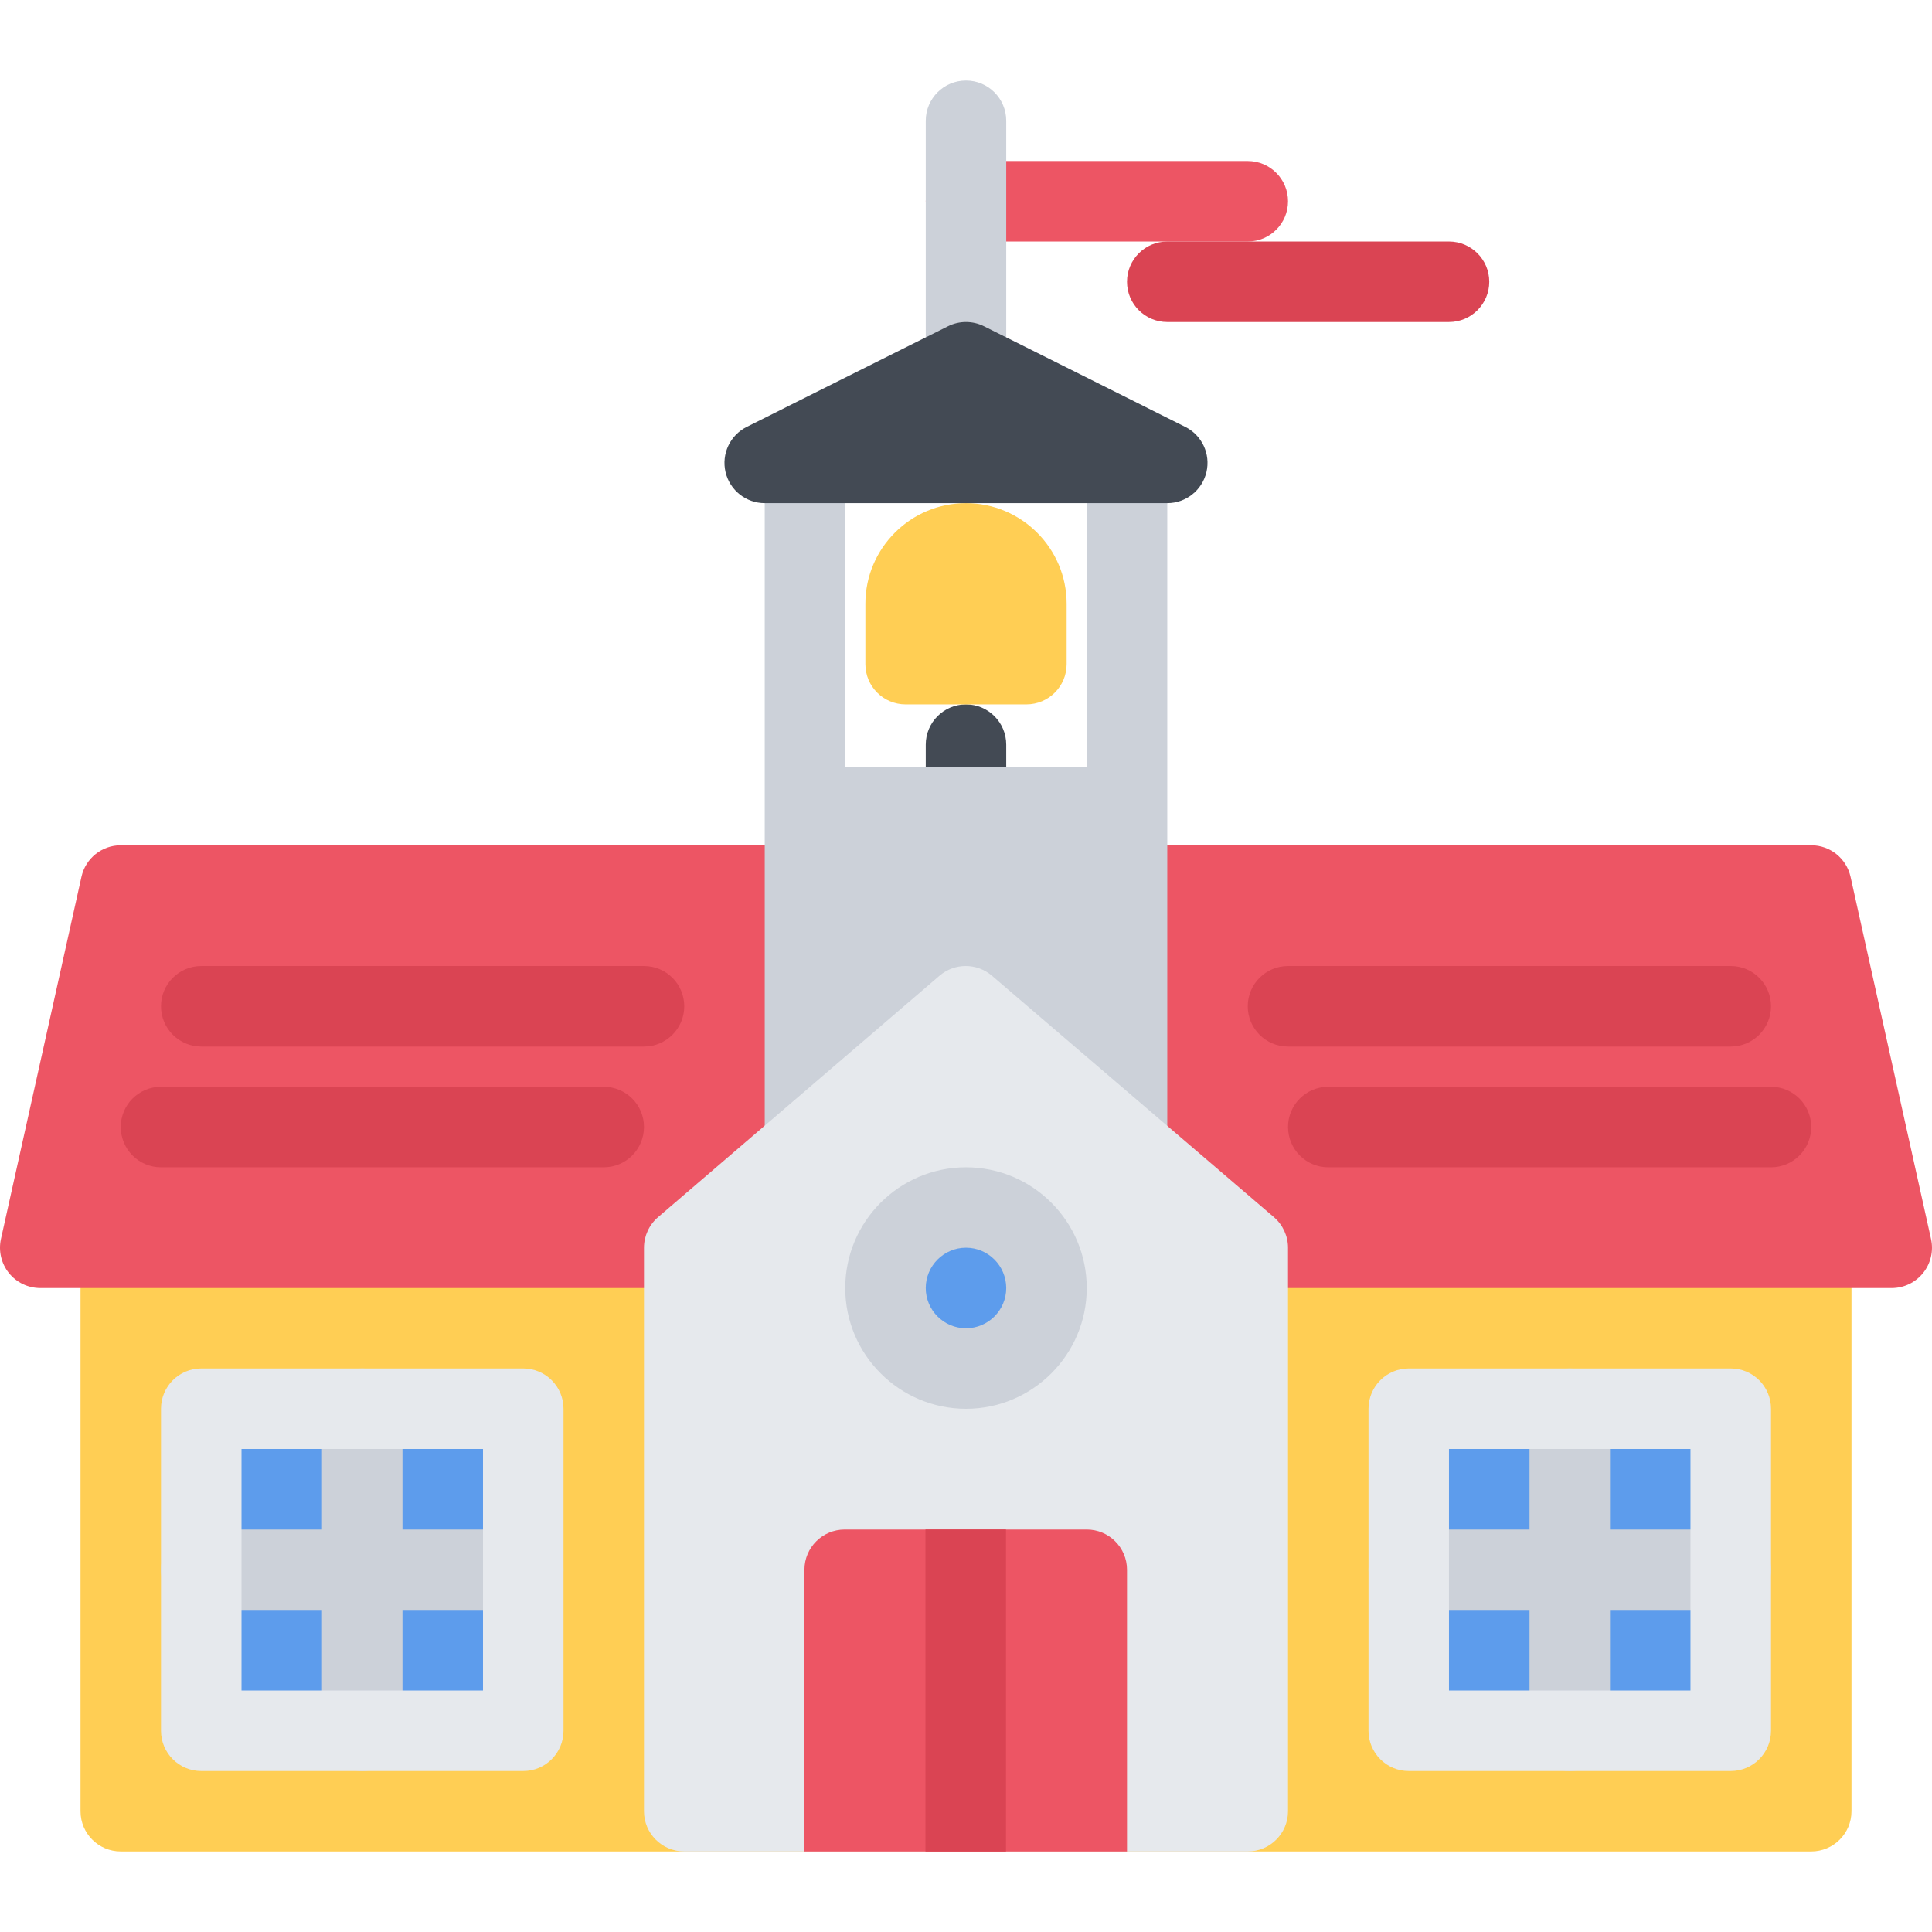
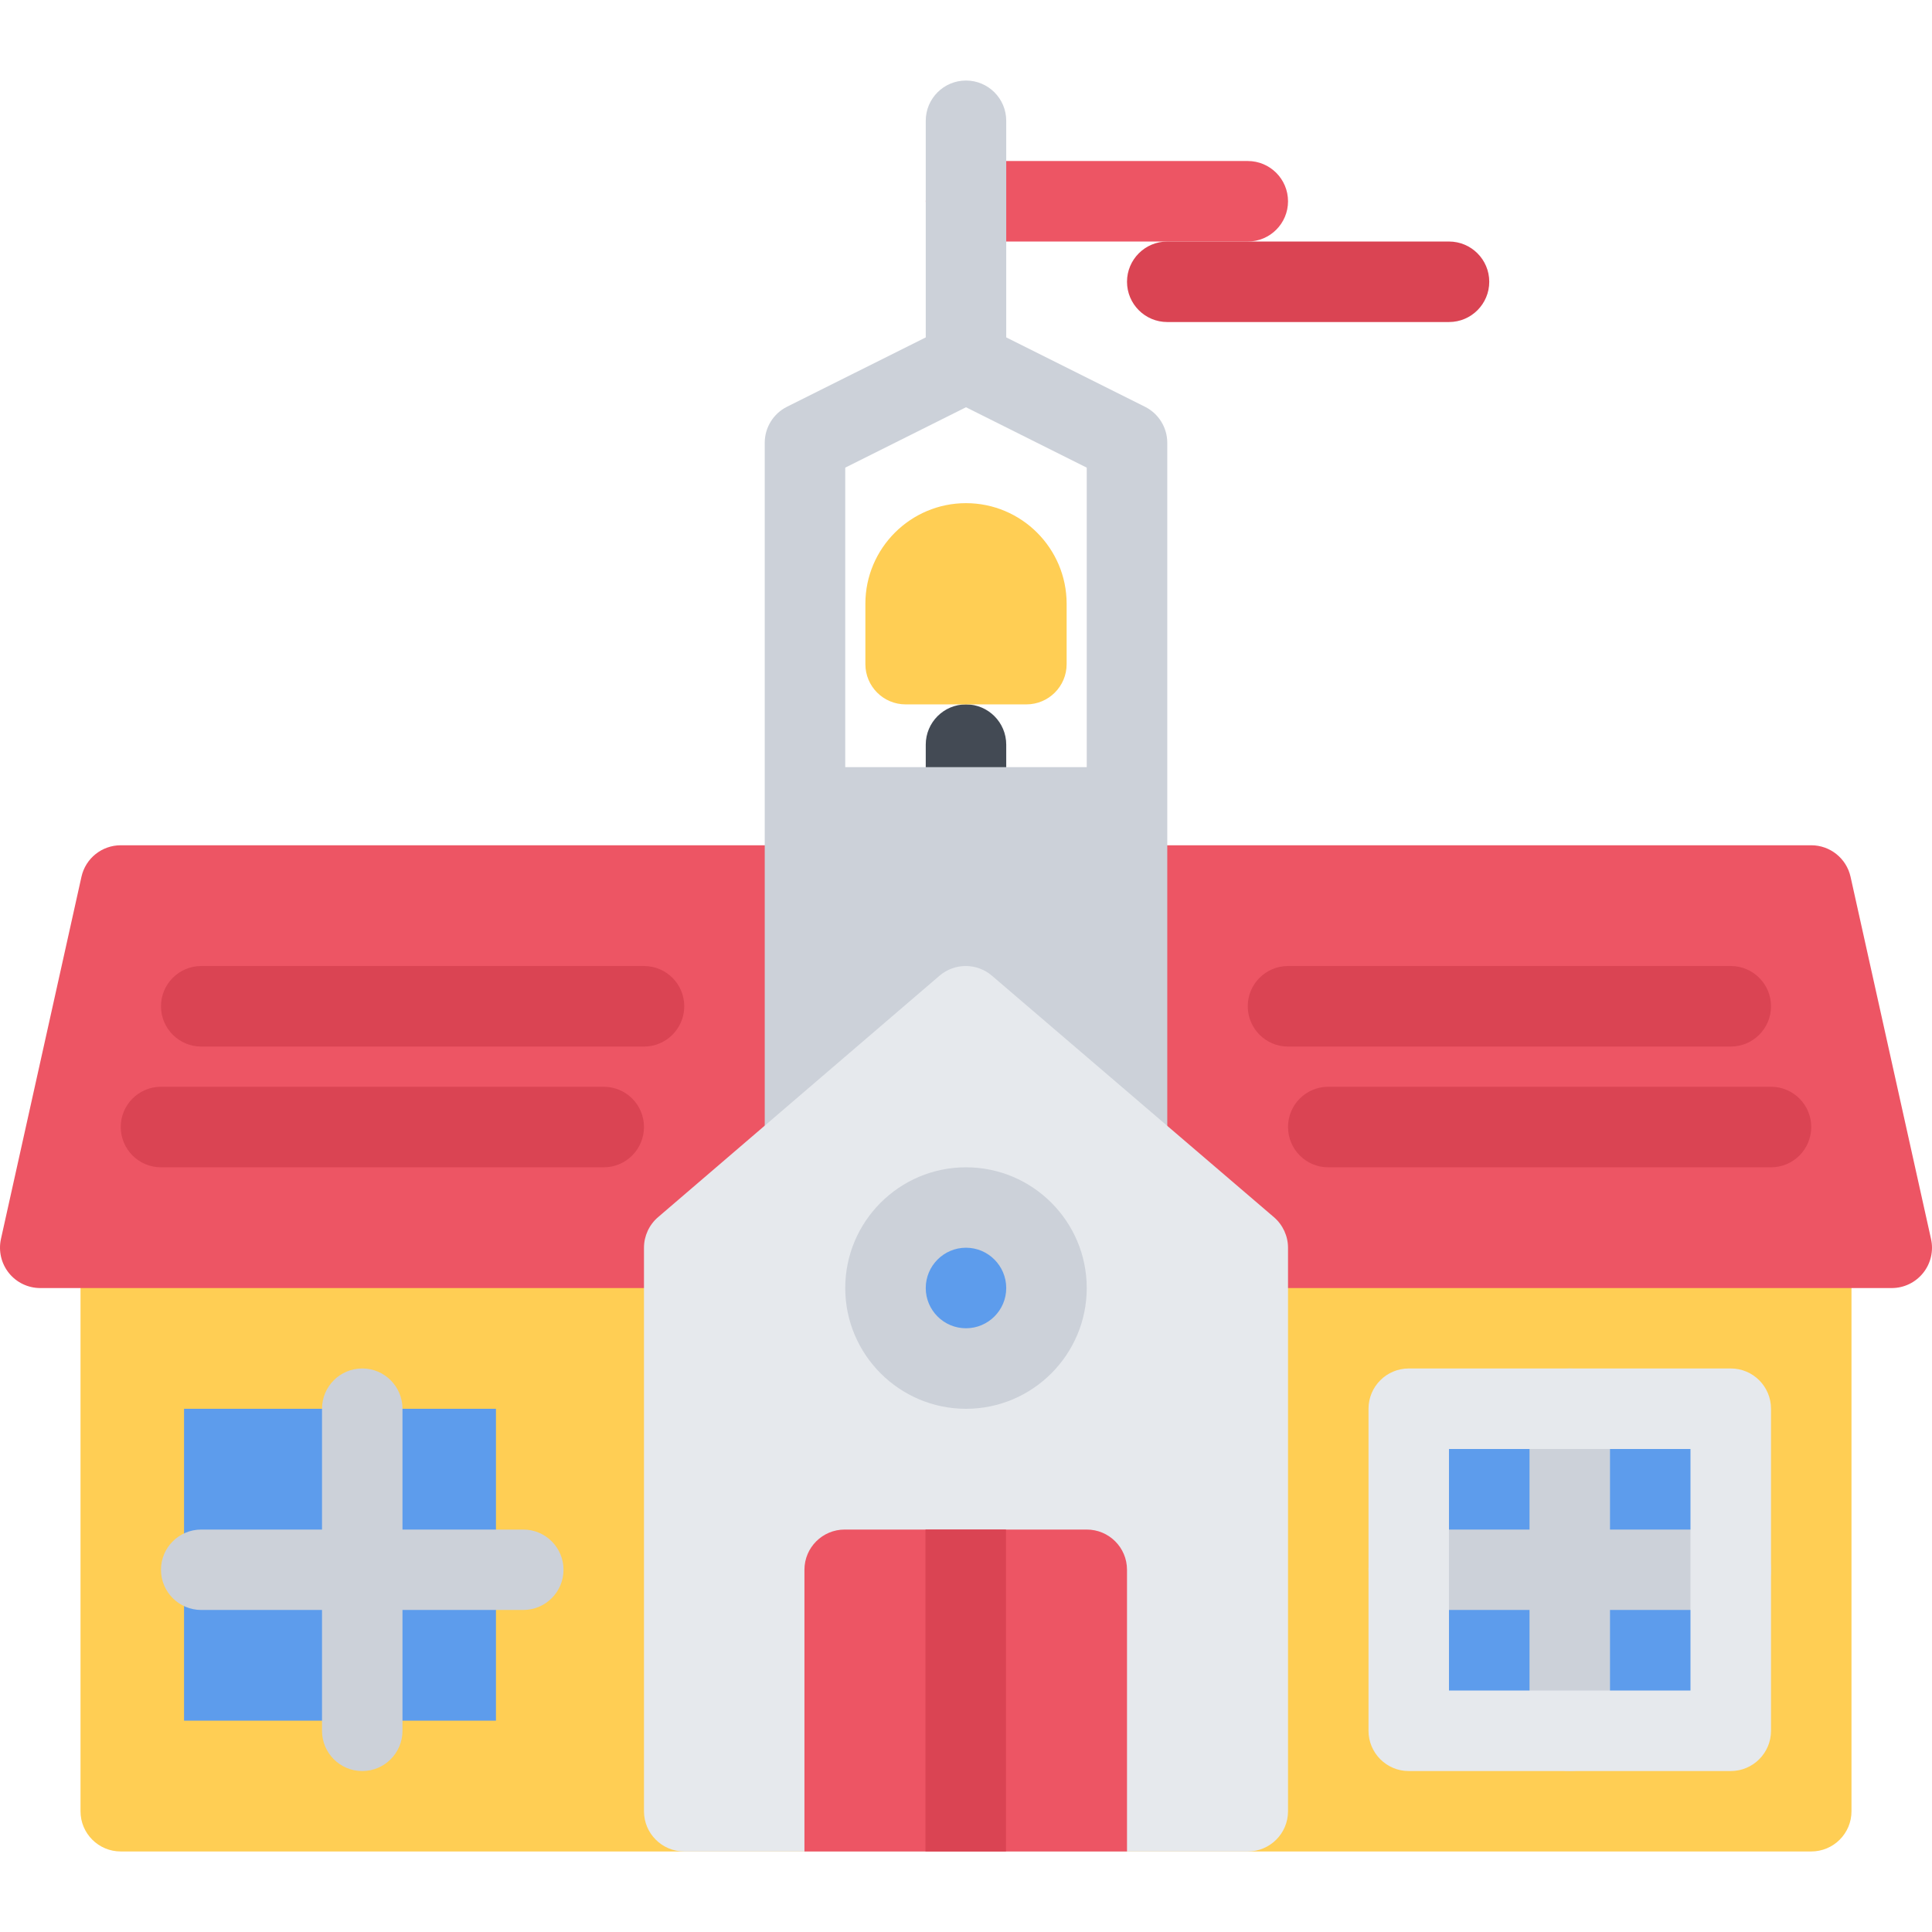
<svg xmlns="http://www.w3.org/2000/svg" version="1.1" id="Layer_1" viewBox="0 0 511.991 511.991" xml:space="preserve">
  <path style="fill:#ED5564;" d="M330.663,64.005h-74.67c-5.891,0-10.664-4.773-10.664-10.664s4.773-10.672,10.664-10.672h74.67  c5.891,0,10.671,4.781,10.671,10.672S336.554,64.005,330.663,64.005z" />
  <path style="fill:#DA4453;" d="M383.989,85.341h-74.654c-5.891,0-10.672-4.781-10.672-10.672c0-5.89,4.781-10.664,10.672-10.664  h74.654c5.891,0,10.672,4.773,10.672,10.664C394.661,80.559,389.88,85.341,383.989,85.341z" />
  <path style="fill:#CCD1D9;" d="M255.993,106.668c-5.891,0-10.664-4.773-10.664-10.664V32.006c0-5.89,4.773-10.664,10.664-10.664  s10.664,4.773,10.664,10.664v63.998C266.657,101.895,261.884,106.668,255.993,106.668z" />
  <path style="fill:#FFCE54;" d="M479.986,490.649H32c-5.891,0-10.664-4.766-10.664-10.656V330.654  c0-5.875,4.773-10.656,10.664-10.656h447.986c5.891,0,10.671,4.781,10.671,10.656v149.339  C490.657,485.884,485.877,490.649,479.986,490.649z" />
  <g>
    <rect x="48.772" y="373.336" style="fill:#5D9CEC;" width="82.66" height="82.65" />
    <rect x="374.665" y="374.656" style="fill:#5D9CEC;" width="82.67" height="82.69" />
  </g>
  <path style="fill:#434A54;" d="M255.993,235.664c-5.891,0-10.664-4.773-10.664-10.664v-27.664c0-5.89,4.773-10.671,10.664-10.671  s10.664,4.781,10.664,10.671V225C266.657,230.891,261.884,235.664,255.993,235.664z" />
  <path style="fill:#FFCE54;" d="M255.993,133.339c-14.703,0-26.663,11.96-26.663,26.664v15.999c0,5.891,4.773,10.664,10.663,10.664  h31.999c5.891,0,10.672-4.773,10.672-10.664v-15.999C282.664,145.3,270.695,133.339,255.993,133.339z" />
  <g>
    <path style="fill:#CCD1D9;" d="M458.659,426.651h-85.326c-5.891,0-10.672-4.766-10.672-10.656s4.781-10.655,10.672-10.655h85.326   c5.891,0,10.672,4.766,10.672,10.655C469.331,421.886,464.55,426.651,458.659,426.651z" />
    <path style="fill:#CCD1D9;" d="M415.988,469.338c-5.891,0-10.656-4.781-10.656-10.688v-85.311c0-5.906,4.766-10.688,10.656-10.688   s10.671,4.781,10.671,10.688v85.311C426.659,464.557,421.878,469.338,415.988,469.338z" />
    <path style="fill:#CCD1D9;" d="M138.66,426.651H53.335c-5.891,0-10.672-4.766-10.672-10.656s4.781-10.655,10.672-10.655h85.325   c5.891,0,10.672,4.766,10.672,10.655C149.332,421.886,144.551,426.651,138.66,426.651z" />
    <path style="fill:#CCD1D9;" d="M95.998,469.338c-5.891,0-10.664-4.781-10.664-10.688v-85.311c0-5.906,4.773-10.688,10.664-10.688   c5.89,0,10.663,4.781,10.663,10.688v85.311C106.661,464.557,101.888,469.338,95.998,469.338z" />
  </g>
  <path style="fill:#ED5564;" d="M511.735,328.342l-21.328-95.99c-1.094-4.882-5.421-8.351-10.421-8.351H32  c-5,0-9.328,3.469-10.414,8.351L0.25,328.342c-0.694,3.156,0.07,6.469,2.094,9c2.023,2.53,5.086,3.999,8.32,3.999h490.665  c3.234,0,6.281-1.469,8.312-3.999C511.673,334.81,512.438,331.498,511.735,328.342z" />
  <path style="fill:#CCD1D9;" d="M298.663,319.998H213.33c-5.891,0-10.672-4.781-10.672-10.656V117.34  c0-4.039,2.281-7.734,5.898-9.547l42.663-21.327c3.008-1.5,6.539-1.5,9.547,0l42.662,21.327c3.609,1.812,5.906,5.508,5.906,9.547  v192.002C309.335,315.217,304.554,319.998,298.663,319.998z M223.994,298.654h63.997V123.926l-31.998-16l-31.999,16V298.654z" />
-   <path style="fill:#434A54;" d="M314.1,113.129l-53.334-26.663c-3.008-1.5-6.539-1.5-9.547,0l-53.326,26.663  c-4.43,2.211-6.75,7.18-5.617,11.992c1.141,4.812,5.438,8.218,10.382,8.218h106.677c4.938,0,9.234-3.406,10.375-8.218  C320.85,120.308,318.522,115.34,314.1,113.129z" />
  <rect x="213.335" y="203.296" style="fill:#CCD1D9;" width="85.33" height="106.04" />
  <g>
    <path style="fill:#DA4453;" d="M458.659,277.343H341.334c-5.89,0-10.671-4.781-10.671-10.679c0-5.891,4.781-10.664,10.671-10.664   h117.325c5.891,0,10.672,4.773,10.672,10.664C469.331,272.561,464.55,277.343,458.659,277.343z" />
    <path style="fill:#DA4453;" d="M469.331,309.342H351.99c-5.891,0-10.656-4.781-10.656-10.688c0-5.874,4.766-10.655,10.656-10.655   h117.341c5.89,0,10.655,4.781,10.655,10.655C479.986,304.56,475.221,309.342,469.331,309.342z" />
    <path style="fill:#DA4453;" d="M170.659,277.343H53.335c-5.891,0-10.672-4.781-10.672-10.679c0-5.891,4.781-10.664,10.672-10.664   h117.324c5.891,0,10.672,4.773,10.672,10.664C181.331,272.561,176.55,277.343,170.659,277.343z" />
    <path style="fill:#DA4453;" d="M159.996,309.342H42.663c-5.891,0-10.663-4.781-10.663-10.688c0-5.874,4.772-10.655,10.663-10.655   h117.333c5.891,0,10.663,4.781,10.663,10.655C170.659,304.56,165.887,309.342,159.996,309.342z" />
  </g>
  <path style="fill:#E6E9ED;" d="M337.599,322.56l-74.739-63.998c-4-3.422-9.891-3.414-13.883,0.008l-74.592,63.99  c-2.367,2.031-3.727,5-3.727,8.094v149.339c0,5.891,4.781,10.656,10.672,10.656h149.332c5.891,0,10.671-4.766,10.671-10.656V330.654  C341.334,327.56,339.959,324.592,337.599,322.56z" />
  <path style="fill:#ED5564;" d="M287.991,405.34h-64.138c-5.891,0-10.672,4.766-10.672,10.655v74.654h85.481v-74.654  C298.663,410.105,293.882,405.34,287.991,405.34z" />
  <rect x="245.255" y="405.336" style="fill:#DA4453;" width="21.336" height="85.31" />
  <g>
    <path style="fill:#E6E9ED;" d="M458.659,469.338h-85.326c-5.891,0-10.672-4.781-10.672-10.688v-85.311   c0-5.906,4.781-10.688,10.672-10.688h85.326c5.891,0,10.672,4.781,10.672,10.688v85.311   C469.331,464.557,464.55,469.338,458.659,469.338z M383.989,447.994h63.998v-63.998H383.99L383.989,447.994L383.989,447.994z" />
-     <path style="fill:#E6E9ED;" d="M138.66,469.338H53.335c-5.891,0-10.672-4.781-10.672-10.688v-85.311   c0-5.906,4.781-10.688,10.672-10.688h85.325c5.891,0,10.672,4.781,10.672,10.688v85.311   C149.332,464.557,144.551,469.338,138.66,469.338z M63.999,447.994h63.998v-63.998H63.999V447.994z" />
  </g>
  <rect x="237.435" y="324.656" style="fill:#5D9CEC;" width="33.999" height="32.687" />
  <path style="fill:#CCD1D9;" d="M255.993,373.34c-17.648,0-31.999-14.374-31.999-31.999c0-17.655,14.351-31.999,31.999-31.999  c17.655,0,31.998,14.344,31.998,31.999C287.991,358.966,273.648,373.34,255.993,373.34z M255.993,330.654  c-5.883,0-10.664,4.797-10.664,10.687c0,5.875,4.781,10.656,10.664,10.656c5.883,0,10.664-4.781,10.664-10.656  C266.657,335.451,261.876,330.654,255.993,330.654z" />
</svg>